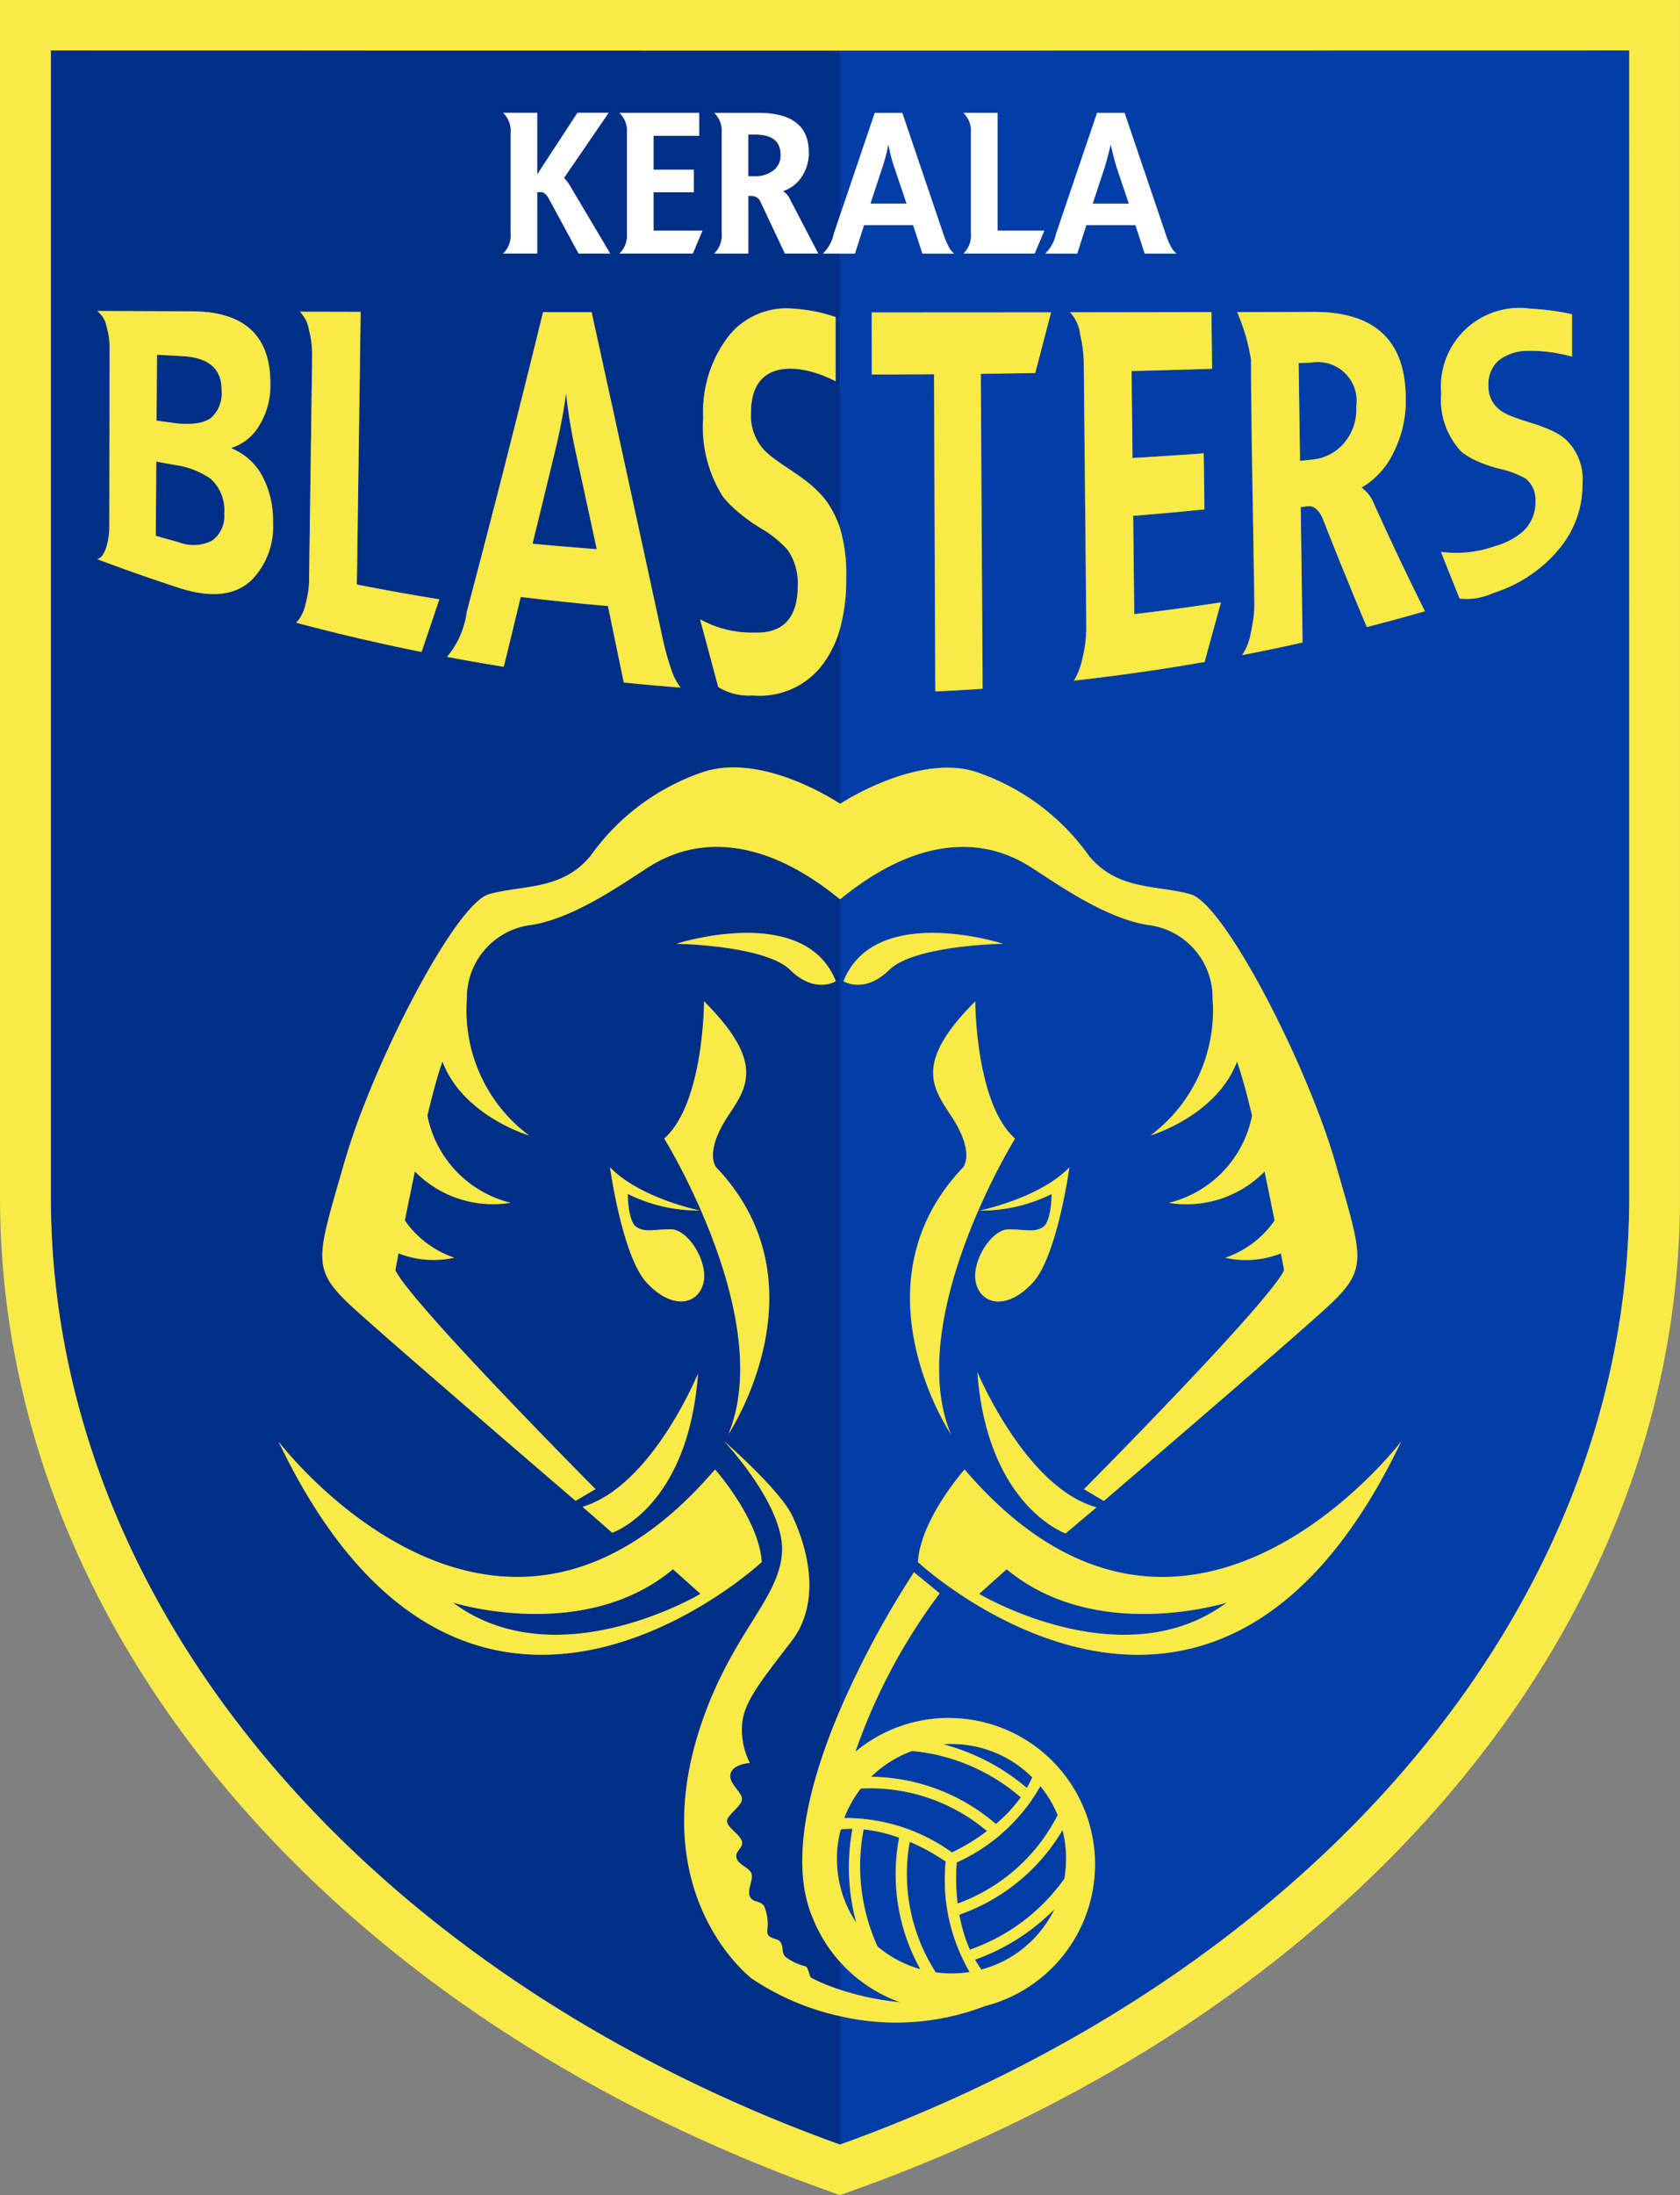
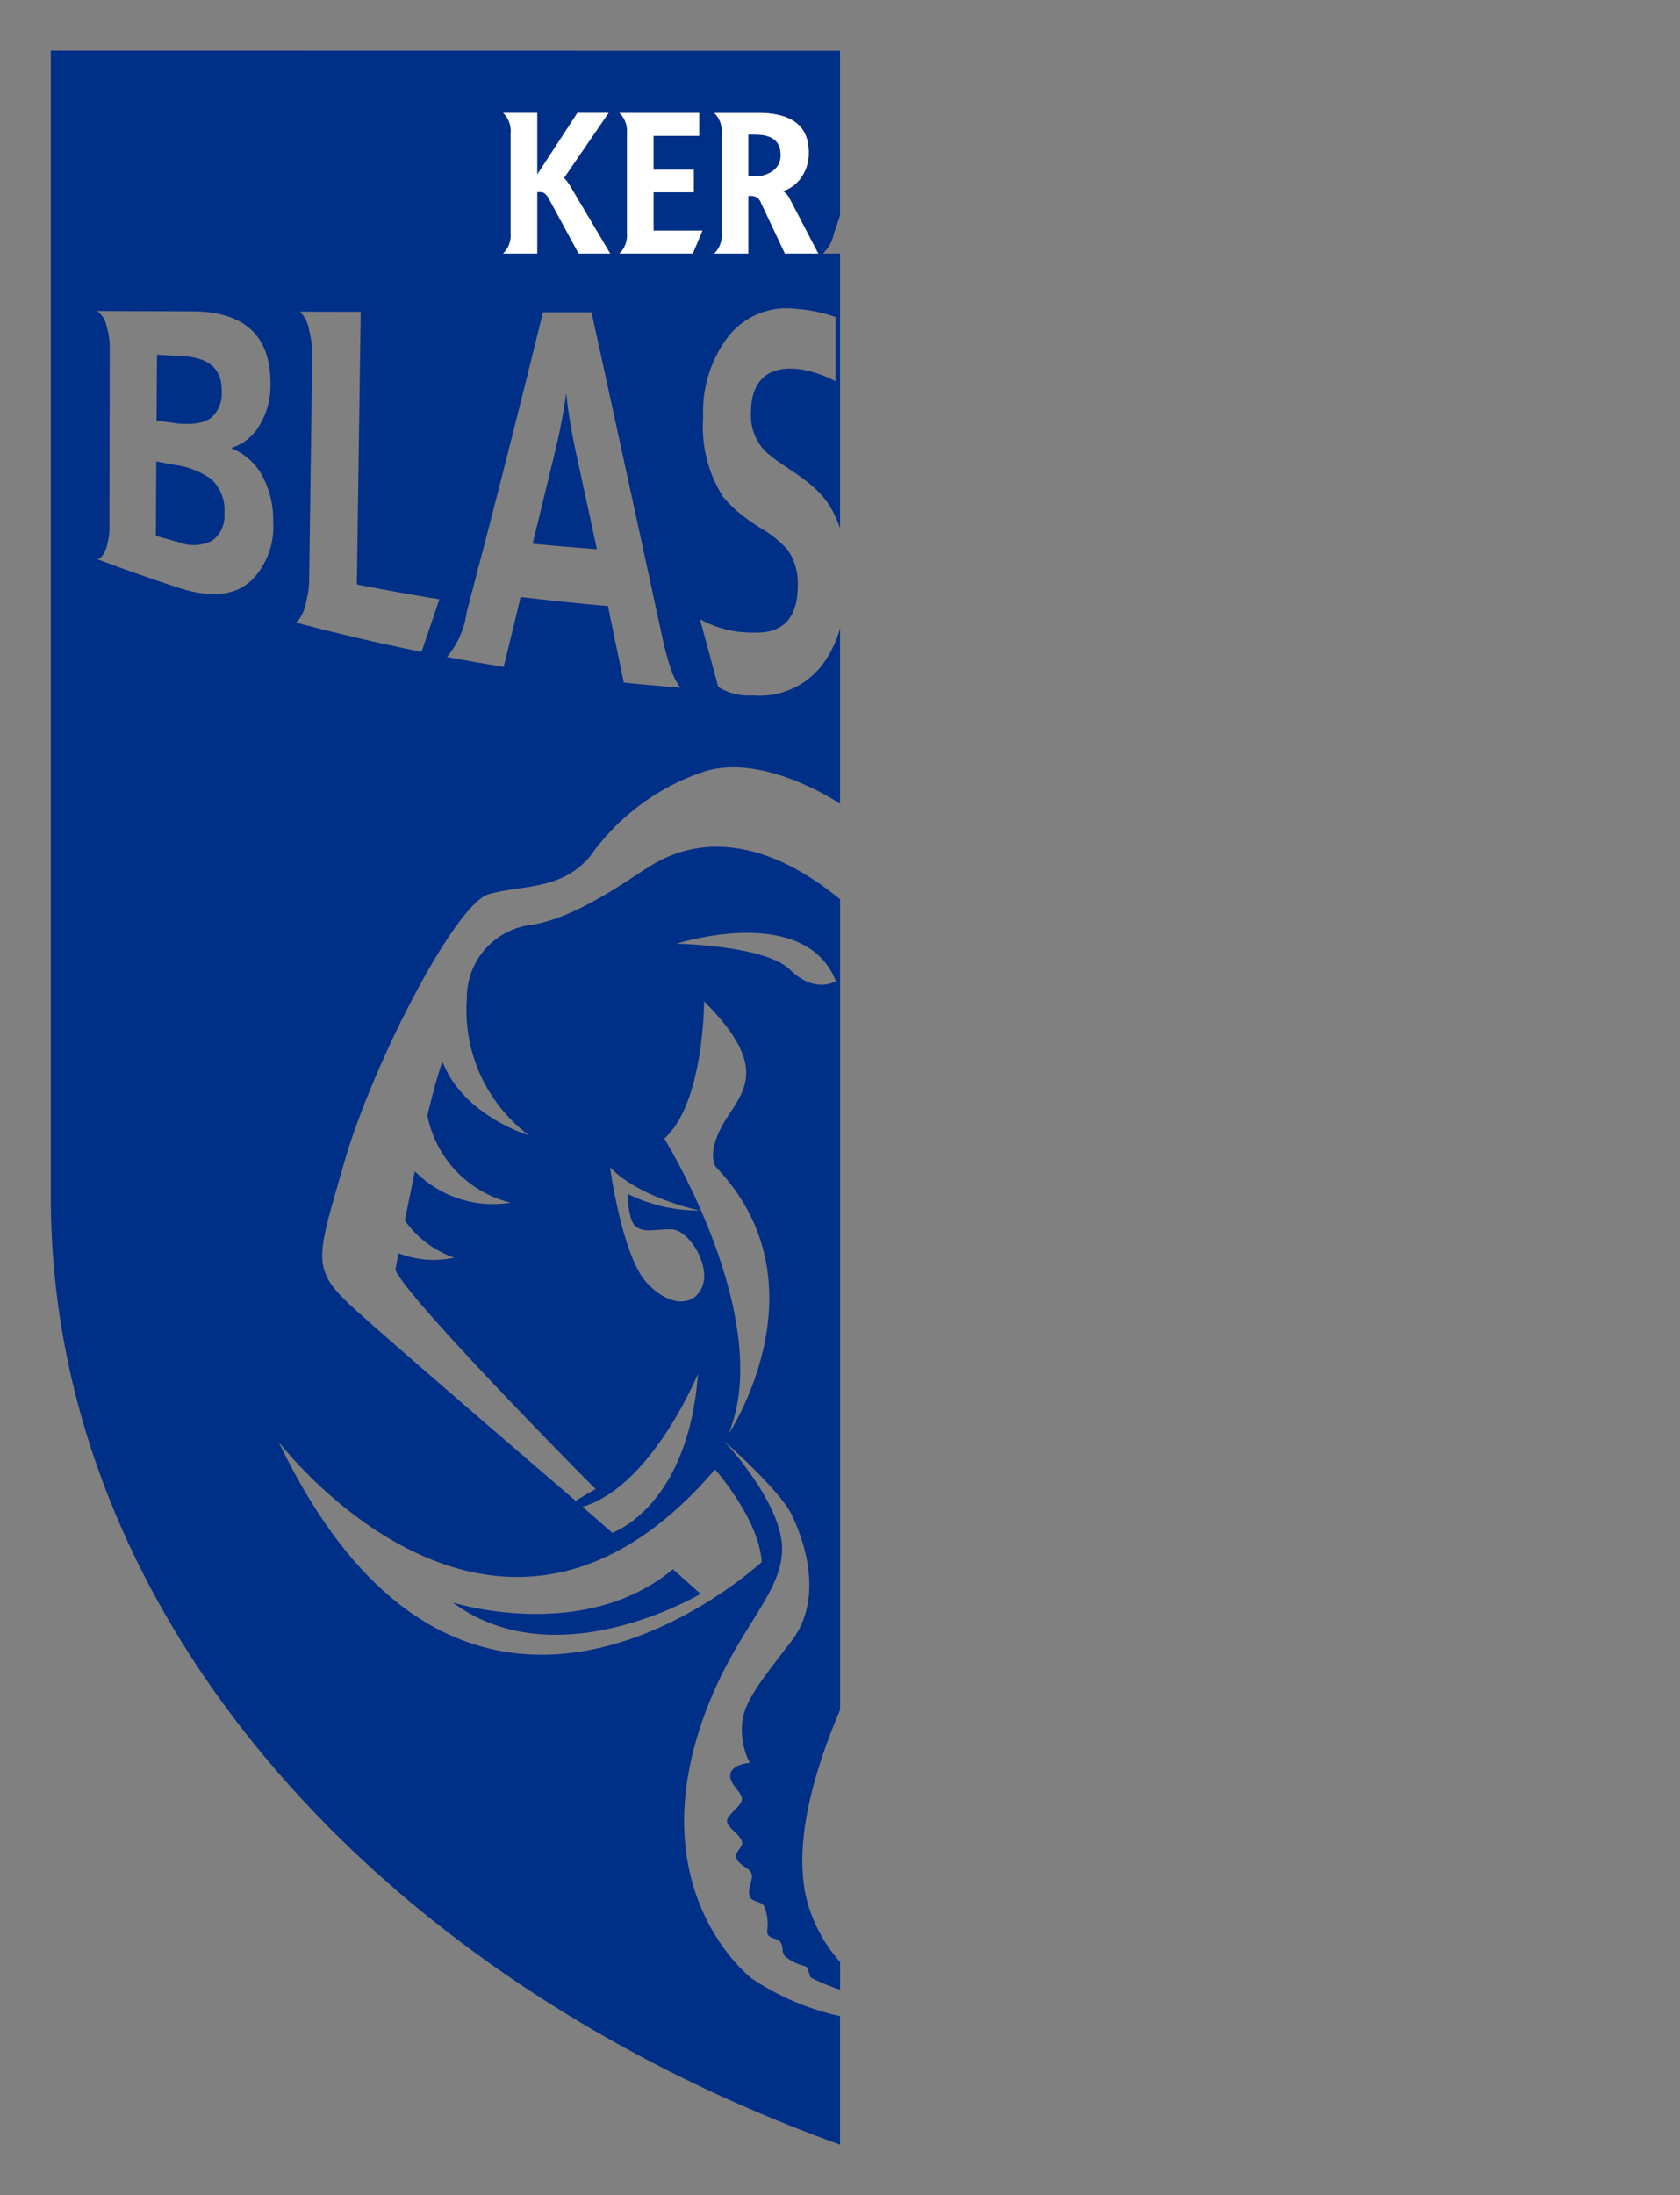
<svg xmlns="http://www.w3.org/2000/svg" viewBox="0 0 92.335 120.563">
  <rect x="0" y="0" width="92.335" height="120.563" fill="#808080" stroke="none" />
  <g id="Сгруппировать_110991" data-name="Сгруппировать 110991" transform="translate(-728 -117.47)">
-     <path id="Контур_108257" data-name="Контур 108257" d="M988.9,232.308a11.221,11.221,0,0,0,.051,2.257,9.943,9.943,0,0,0,5.494-4.856,6.291,6.291,0,0,0-.948-1.593A10.031,10.031,0,0,1,988.9,232.308Zm5.816-1.774a10.69,10.69,0,0,1-5.673,4.646,8.284,8.284,0,0,0,.581,1.921,10.631,10.631,0,0,0,5.194-3.9A6.329,6.329,0,0,0,994.715,230.534ZM984.2,227.6h0a10.694,10.694,0,0,1,6.856,2.6,8.375,8.375,0,0,0,1.371-1.463,10.632,10.632,0,0,0-5.972-2.55A6.285,6.285,0,0,0,984.2,227.6Zm3.962-1.783a11.694,11.694,0,0,1,4.6,2.4,5.923,5.923,0,0,0,.3-.586,6.284,6.284,0,0,0-4.892-1.814Zm2.092,12.374a6.256,6.256,0,0,0,4.018-3.319,11.62,11.62,0,0,1-4.369,2.776,6.306,6.306,0,0,0,.351.544Zm-7.764-.425v1.525a14.938,14.938,0,0,0,3.3.689,8.025,8.025,0,0,1-3.3-2.215Zm2.8-99.173c-.056-.215-.1-.425-.137-.629h-.011c-.036.2-.081.4-.137.615s-.123.434-.2.667l-.646,1.959h1.989l-.667-1.98q-.106-.307-.19-.629Zm-2.57,91.275a10.021,10.021,0,0,1,5.919,1.892,11.5,11.5,0,0,0,1.928-1.174,9.961,9.961,0,0,0-6.937-2.338,6.193,6.193,0,0,0-.908,1.62Zm6.889,8.458a10.054,10.054,0,0,1-1.317-6.068,11.2,11.2,0,0,0-1.979-1.085,9.961,9.961,0,0,0,1.432,7.171A6.367,6.367,0,0,0,989.609,238.327Zm-3.874-7.379a8.367,8.367,0,0,0-1.951-.459,10.657,10.657,0,0,0,.765,6.436,6.31,6.31,0,0,0,2.353,1.244A10.713,10.713,0,0,1,985.735,230.948Zm22.643-81.016-.691.025.076,5.371.615-.063a2.624,2.624,0,0,0,1.816-.921,2.854,2.854,0,0,0,.662-2,2.135,2.135,0,0,0-2.478-2.411ZM997.7,139.223c-.07-.2-.293-1.054-.327-1.261h-.011c-.036.2-.26,1.049-.338,1.28l-.646,1.959h1.989l-.667-1.98Zm-6.059,76.983-1.512,1.353s7.9,4.722,13.615.477c0,0-7.174,2.268-12.1-1.83ZM982.489,132.8v9.061l1.913-5.641h1.514l2.255,6.648a4.168,4.168,0,0,0,.3.709,1.12,1.12,0,0,0,.3.371h-1.747l-.508-1.566h-2.7l-.5,1.566h-.823V159.04a8.879,8.879,0,0,1,.336,2.734,9.956,9.956,0,0,1-.336,2.749v9.643s4.322-2.843,7.554-1.725a12.5,12.5,0,0,1,6.143,4.608c1.579,1.884,3.695,1.568,5.561,2.082s6.433,9.39,7.974,14.794,1.866,5.789-.707,8.106-12.027,10.421-12.027,10.421l-1.094-.644s10.164-10.225,11-12.027c0,0-.063-.347-.174-.924a5.246,5.246,0,0,1-3.06.241,5.458,5.458,0,0,0,2.711-2.044c-.161-.812-.349-1.74-.55-2.693a6.031,6.031,0,0,1-5.259,1.72,6.16,6.16,0,0,0,4.572-4.789c-.291-1.21-.579-2.277-.828-2.97-1.138,2.993-4.756,4.058-4.756,4.058a8.564,8.564,0,0,0,3.414-7.485,4.024,4.024,0,0,0-3.554-4.076c-2.675-.425-5.715-2.8-6.809-3.4s-4.7-2.425-10.1,1.982l-.013.011v44.52a51.147,51.147,0,0,1,4.064-7.563l1.411,1.159a32.023,32.023,0,0,0-4.632,8.7,8.034,8.034,0,1,1,7.113,13.965,13.607,13.607,0,0,1-7.956.552V247.8c25.628-9.223,43.375-29.206,43.375-52.043V132.79l-43.375.007Zm6.782,3.418h1.874v6.469h2.572l-.53,1.261h-3.917a1.356,1.356,0,0,0,.412-1.1v-5.527a1.359,1.359,0,0,0-.412-1.1Zm3.937,14.285q-1.5.024-2.993.042.052,8.651.1,17.3-1.3.087-2.6.146-.035-8.713-.069-17.425-1.712.014-3.425.018,0-1.706-.005-3.411,4.929,0,9.856-.005-.434,1.657-.87,3.331Zm.562-6.558a2.09,2.09,0,0,0,.593-1.08l2.255-6.648h1.514l2.255,6.648a4.028,4.028,0,0,0,.3.709,1.121,1.121,0,0,0,.3.371h-1.747l-.508-1.566h-2.7l-.5,1.566Zm8.75,22.431q-3.584.627-7.191,1.025a2.313,2.313,0,0,0,.241-.456,4.235,4.235,0,0,0,.221-.7,7.382,7.382,0,0,0,.228-1.821q-.071-7.191-.139-14.381a7.835,7.835,0,0,0-.054-.841,6.5,6.5,0,0,0-.148-.814,2.132,2.132,0,0,0-.553-1.215l7.766-.011q.019,1.557.04,3.114-2.214.068-4.429.123.027,2.387.054,4.776,1.959-.114,3.912-.255.019,1.538.04,3.078-1.956.2-3.917.353l.06,5.4q2.387-.282,4.767-.647-.448,1.625-.9,3.273ZM996.581,212.8l-1.7,1.434s-4.308-1.508-4.849-8.853c0,0,2.664,6.364,6.547,7.417Zm-1.488-18.666s-.669,4.865-2.007,6.324-2.736,1.275-3.1.121.792-3.04,1.763-3.04,1.4.183,1.884-.121.486-1.825.486-1.825a8.676,8.676,0,0,1-3.953.911s3.284-.667,4.926-2.371Zm-12.414-10.229c1.731-4.326,8.76-2.054,8.76-2.054s-4.867.08-6.245,1.432-2.516.624-2.516.624Zm6.576,10.229s.705-.787-.671-2.857c-1.031-1.552-2-2.919,1.34-6.261,0,0,0,5.594,2.187,7.538,0,0-6.14,9.911-3.527,16.235C988.584,208.791,983.115,200.582,989.255,194.136Zm-2.487,21.675c.148-2.369,2.566-5.086,2.566-5.086,12.094,14.119,23.99-1.53,23.99-1.53C1002.958,230.867,986.768,215.811,986.768,215.811Zm24.664-51.354q-1.191-2.824-2.391-5.874c-.219-.555-.515-.812-.888-.761-.118.016-.235.033-.354.047q.052,3.719.1,7.437-1.658.372-3.322.693a3.015,3.015,0,0,0,.472-1.174c.058-.268.109-.548.148-.837a5.671,5.671,0,0,0,.054-.845c-.061-4.458-.183-10.124-.183-13.349a10.633,10.633,0,0,0-.765-2.637l4.293-.009q4.91.03,4.97,4.657a6.328,6.328,0,0,1-.685,3.091,4.437,4.437,0,0,1-1.742,1.9,2,2,0,0,1,.7.937c.933,2.051,1.863,4.008,2.783,5.854q-1.592.458-3.194.868Zm10.623-4.357q-.163.206-.342.4a7.746,7.746,0,0,1-3.344,2.091,3.442,3.442,0,0,1-1.832.3q-.51-1.253-1.025-2.564a6.35,6.35,0,0,0,2.926-.3,3.911,3.911,0,0,0,1.572-.8,2.167,2.167,0,0,0,.705-1.676,1.49,1.49,0,0,0-.539-1.241,5.208,5.208,0,0,0-1.311-.515,7.058,7.058,0,0,1-1.371-.452,4.318,4.318,0,0,1-.837-.492,4.139,4.139,0,0,1-1.132-3.225,4.316,4.316,0,0,1,4.912-4.65c.3.013.64.043,1.027.089s.8.118,1.25.215q0,1.166,0,2.331a8.578,8.578,0,0,0-1.208-.251,7.984,7.984,0,0,0-1.228-.071,2.616,2.616,0,0,0-1.613.541,1.745,1.745,0,0,0-.546,1.36,1.621,1.621,0,0,0,.716,1.412,2.72,2.72,0,0,0,.577.289c.273.109.619.228,1.038.354a8.693,8.693,0,0,1,1.156.434,2.8,2.8,0,0,1,1.684,2.928,5.456,5.456,0,0,1-1.233,3.5Zm-38.678,75.516a11.671,11.671,0,0,1-.208-5.158,6.031,6.031,0,0,0-.649.034c-.013.047-.022.094-.032.141a6.3,6.3,0,0,0,.89,4.982Z" transform="translate(-208.32 -12.549)" fill="#003da6" />
    <path id="Контур_108258" data-name="Контур 108258" d="M751.418,153.271a1.955,1.955,0,0,0,.81-.275,1.8,1.8,0,0,0,.609-1.541q.019-1.771-2.158-1.877-.7-.038-1.394-.078-.011,1.809-.023,3.619c.315.043.628.087.942.128A4.47,4.47,0,0,0,751.418,153.271Zm.83,3.049a4.471,4.471,0,0,0-1.987-.767c-.338-.061-.675-.125-1.013-.19q-.014,2.043-.025,4.085.64.182,1.28.358a2.218,2.218,0,0,0,1.823-.1,1.663,1.663,0,0,0,.662-1.481,2.32,2.32,0,0,0-.738-1.906Zm29.925-18.908h-.392V139.7h.349a1.575,1.575,0,0,0,1.038-.318,1.029,1.029,0,0,0,.392-.857q0-1.112-1.387-1.112Zm-3.017,80.144-1.512-1.353c-4.93,4.1-12.1,1.83-12.1,1.83,5.709,4.246,13.614-.477,13.614-.477Zm7.326-74.691.342-1.007V132.8l-43.375-.007v62.97c0,22.836,17.747,42.818,43.375,52.043v-7.059a14.141,14.141,0,0,1-4.852-2.067S776,234.144,779.2,224.7c1.7-5.022,4.308-6.881,4.438-9.455s-3.185-6.078-3.185-6.078,3.055,2.671,3.729,4.069,1.785,4.583-.049,6.946-2.653,3.425-2.7,4.632a4.017,4.017,0,0,0,.434,2.026s-.917.047-1.06.579.626,1.013.626,1.4-.821.87-.821,1.206.532.6.774,1.013-.338.6-.264.987.6.508.8.821-.192.866-.072,1.277.555.241.8.579a2.53,2.53,0,0,1,.168,1.374c0,.483.579.336.747.628s.023.506.241.772a2.905,2.905,0,0,0,1.109.53c.17.049.217.532.313.628a10.449,10.449,0,0,0,1.6.66v-1.525a8.021,8.021,0,0,1-1.478-2.366h0c-1.376-3.136-.161-7.637,1.478-11.475v-44.52l-.016-.013c-5.393-4.406-9.041-2.588-10.133-1.982s-4.134,2.979-6.809,3.4a4.024,4.024,0,0,0-3.554,4.076,8.563,8.563,0,0,0,3.414,7.485s-3.621-1.065-4.756-4.058c-.25.691-.537,1.758-.828,2.968a6.162,6.162,0,0,0,4.572,4.789,6.031,6.031,0,0,1-5.259-1.72c-.2.951-.389,1.881-.55,2.693a5.458,5.458,0,0,0,2.711,2.044,5.264,5.264,0,0,1-3.06-.241l-.174.924c.836,1.8,11,12.027,11,12.027l-1.094.644s-9.455-8.106-12.026-10.421-2.252-2.7-.707-8.106,6.111-14.278,7.974-14.794,3.982-.2,5.561-2.08a12.5,12.5,0,0,1,6.143-4.608c3.232-1.118,7.317,1.544,7.59,1.727v-9.643a5.962,5.962,0,0,1-.951,1.98,4.326,4.326,0,0,1-3.852,1.711,3.144,3.144,0,0,1-1.893-.463q-.5-1.861-1-3.718a5.891,5.891,0,0,0,3,.731c1.577.052,2.367-.819,2.371-2.575a3.249,3.249,0,0,0-.544-1.955,6.536,6.536,0,0,0-.535-.524,6.041,6.041,0,0,0-.8-.588,9.977,9.977,0,0,1-1.391-.975,6.438,6.438,0,0,1-.843-.848,7.182,7.182,0,0,1-1.085-4.369,6.8,6.8,0,0,1,1.371-4.416,4.075,4.075,0,0,1,3.628-1.537,9.975,9.975,0,0,1,1.027.128,8.436,8.436,0,0,1,1.252.329v3.528a6.256,6.256,0,0,0-1.217-.49s-3.432-1.2-3.432,2.21a2.766,2.766,0,0,0,.705,2.036c.859.917,2.677,1.588,3.6,3.067a5.584,5.584,0,0,1,.588,1.251V143.943h-.935a2.089,2.089,0,0,0,.593-1.08Zm-18.177-6.648h1.874V139.6l2.212-3.387h1.714L771.65,139.8a1.162,1.162,0,0,1,.143.154,2.516,2.516,0,0,1,.2.291l2.2,3.706h-1.736l-1.63-3.006c-.141-.248-.286-.371-.434-.371h-.212v3.376h-1.874a1.356,1.356,0,0,0,.412-1.1v-5.527A1.359,1.359,0,0,0,768.306,136.217Zm-13.828,25.674c-.91.863-2.27.984-4.069.389-1.6-.524-2.961-1.007-4.409-1.55.2-.036.373-.25.506-.644a3.992,3.992,0,0,0,.119-.519,3.674,3.674,0,0,0,.047-.564q.008-4.951.016-9.9a3.923,3.923,0,0,0-.166-1.145A1.361,1.361,0,0,0,746,147.1l5.131.018q4.444-.022,4.391,4.051a4.153,4.153,0,0,1-.6,2.2,2.712,2.712,0,0,1-1.519,1.241v.043a3.359,3.359,0,0,1,1.725,1.6,5.218,5.218,0,0,1,.544,2.449,4.2,4.2,0,0,1-1.188,3.19ZM786.6,183.906s-1.136.729-2.516-.624-6.245-1.432-6.245-1.432,7.03-2.271,8.76,2.054Zm-7.247,1.109c3.344,3.342,2.371,4.709,1.34,6.261-1.374,2.071-.671,2.857-.671,2.857,6.14,6.444.671,14.653.671,14.653,2.613-6.324-3.527-16.235-3.527-16.235,2.188-1.944,2.188-7.538,2.188-7.538ZM779.11,196.5a8.684,8.684,0,0,1-3.953-.911s0,1.519.486,1.825.911.121,1.884.121,2.129,1.884,1.763,3.04-1.763,1.338-3.1-.121-2.007-6.324-2.007-6.324c1.642,1.7,4.926,2.371,4.926,2.371Zm-.092,8.961c-.541,7.344-4.715,8.737-4.715,8.737l-1.63-1.423C776.491,211.644,779.018,205.465,779.018,205.465Zm.935,5.261s2.42,2.716,2.566,5.086c0,0-16.192,15.056-26.556-6.616C755.963,209.2,767.859,224.845,779.953,210.726Zm-16.126-44.9q-3.467-.7-6.9-1.608a1.154,1.154,0,0,0,.246-.3,2.3,2.3,0,0,0,.23-.521c.065-.235.121-.479.168-.729a4.4,4.4,0,0,0,.076-.752q.084-6.158.168-12.316a5.737,5.737,0,0,0-.036-.722,4.712,4.712,0,0,0-.13-.7,1.847,1.847,0,0,0-.508-1.038q1.671.005,3.34.007-.106,7.49-.21,14.976,2.26.445,4.532.812-.488,1.462-.977,2.888Zm11.113,1.684q-.437-2.108-.87-4.2-2.4-.212-4.8-.5-.464,1.934-.931,3.838-1.56-.25-3.114-.543a4.842,4.842,0,0,0,1.083-2.479c1.4-5.281,2.8-10.784,4.19-16.452q1.335,0,2.669,0c1.268,5.771,2.55,11.679,3.849,17.662a15.349,15.349,0,0,0,.515,1.926,3.352,3.352,0,0,0,.523,1.027q-1.563-.117-3.121-.277Zm3.794-23.561H774.7a1.357,1.357,0,0,0,.412-1.1v-5.527a1.359,1.359,0,0,0-.412-1.1h4.382v1.261h-2.508v1.863h2.212v1.239h-2.212v2.107h2.689Zm5.06,0-1.313-2.783a.551.551,0,0,0-.5-.382h-.2v3.165H779.91a1.356,1.356,0,0,0,.412-1.1v-5.527a1.359,1.359,0,0,0-.412-1.1h2.414q2.783,0,2.783,2.159a2.307,2.307,0,0,1-.412,1.387,1.948,1.948,0,0,1-1.006.752,1.1,1.1,0,0,1,.392.467l1.546,2.964H783.8Zm-11.786,9.368c-.094-.561-.17-1.1-.226-1.637h-.018q-.1.762-.26,1.575c-.1.541-.23,1.109-.374,1.7q-.6,2.485-1.2,4.93,1.763.168,3.532.3-.567-2.629-1.132-5.223-.179-.806-.32-1.646Z" transform="translate(-12.656 -12.549)" fill="#002f87" />
    <g id="Сгруппировать_110987" data-name="Сгруппировать 110987" transform="translate(755.652 123.666)">
-       <path id="Контур_108259" data-name="Контур 108259" d="M1022.664,151.74h-1.874a1.357,1.357,0,0,1,.412,1.1v5.527a1.36,1.36,0,0,1-.412,1.1h3.917l.53-1.261h-2.572V151.74Z" transform="translate(-995.491 -151.738)" fill="#fff" />
-       <path id="Контур_108260" data-name="Контур 108260" d="M985.024,159.1a4.168,4.168,0,0,1-.3-.709l-2.255-6.648h-1.514l-1.913,5.641-.342,1.007a2.088,2.088,0,0,1-.593,1.08h1.758l.5-1.566h2.7l.508,1.566h1.747a1.122,1.122,0,0,1-.3-.371Zm-4.308-2.371.646-1.959q.117-.35.2-.667c.056-.212.1-.416.137-.615h.011c.036.2.081.414.137.629s.119.425.19.629l.667,1.98h-1.989Z" transform="translate(-960.53 -151.738)" fill="#fff" />
-       <path id="Контур_108261" data-name="Контур 108261" d="M1052.574,159.1a4.169,4.169,0,0,1-.3-.709l-2.255-6.648h-1.514l-2.255,6.648a2.087,2.087,0,0,1-.593,1.08h1.758l.5-1.566h2.7l.508,1.566h1.747A1.119,1.119,0,0,1,1052.574,159.1Zm-4.308-2.371.646-1.959c.078-.233.3-1.083.338-1.28h.011c.036.2.257,1.056.327,1.261l.667,1.98h-1.989Z" transform="translate(-1015.863 -151.738)" fill="#fff" />
      <path id="Контур_108262" data-name="Контур 108262" d="M948.82,156.039a1.939,1.939,0,0,0,1.005-.752,2.307,2.307,0,0,0,.412-1.387q0-2.159-2.783-2.159H945.04a1.356,1.356,0,0,1,.412,1.1v5.527a1.359,1.359,0,0,1-.412,1.1h1.874V156.3h.2a.551.551,0,0,1,.5.382l1.313,2.783h1.832l-1.546-2.964a1.087,1.087,0,0,0-.392-.467ZM948.3,154.9a1.575,1.575,0,0,1-1.038.318h-.349v-2.286h.392q1.386,0,1.387,1.112a1.024,1.024,0,0,1-.392.857Z" transform="translate(-933.44 -151.738)" fill="#fff" />
      <path id="Контур_108263" data-name="Контур 108263" d="M884.387,155.463a1.169,1.169,0,0,0-.143-.154l2.456-3.579h-1.714l-2.212,3.387V151.73H880.9a1.356,1.356,0,0,1,.412,1.1v5.527a1.359,1.359,0,0,1-.412,1.1h1.874v-3.376h.212c.148,0,.293.123.434.371l1.629,3.006h1.736l-2.2-3.706A2.514,2.514,0,0,0,884.387,155.463Z" transform="translate(-880.9 -151.73)" fill="#fff" />
      <path id="Контур_108264" data-name="Контур 108264" d="M918.124,156.1h2.212v-1.239h-2.212V153h2.508V151.74H916.25a1.356,1.356,0,0,1,.412,1.1v5.527a1.359,1.359,0,0,1-.412,1.1h4.033l.53-1.261h-2.689Z" transform="translate(-909.857 -151.738)" fill="#fff" />
    </g>
-     <path id="Контур_108265" data-name="Контур 108265" d="M764.508,180s6.14,9.911,3.527,16.235c0,0,5.469-8.209-.671-14.652,0,0-.705-.789.671-2.857,1.031-1.552,2.006-2.919-1.34-6.261,0,0,0,5.594-2.188,7.538Zm9.073-34.765c-.928-1.479-2.745-2.15-3.6-3.067a2.766,2.766,0,0,1-.705-2.036c0-3.405,3.433-2.21,3.433-2.21a6.143,6.143,0,0,1,1.217.49v-3.528a8.439,8.439,0,0,0-1.251-.329,9.446,9.446,0,0,0-1.027-.128,4.071,4.071,0,0,0-3.628,1.537,6.8,6.8,0,0,0-1.371,4.416,7.181,7.181,0,0,0,1.085,4.369,6.438,6.438,0,0,0,.843.848,9.869,9.869,0,0,0,1.391.975,6.038,6.038,0,0,1,.8.588,6.531,6.531,0,0,1,.535.524,3.257,3.257,0,0,1,.544,1.955c0,1.756-.794,2.628-2.371,2.575a5.886,5.886,0,0,1-3-.731q.5,1.856,1,3.718a3.144,3.144,0,0,0,1.893.463,4.326,4.326,0,0,0,3.852-1.711,5.911,5.911,0,0,0,.951-1.98,10.029,10.029,0,0,0,.336-2.749,8.818,8.818,0,0,0-.336-2.734,5.508,5.508,0,0,0-.588-1.251Zm-10.046,42.67c1.338,1.458,2.736,1.275,3.1.121s-.792-3.04-1.763-3.04-1.4.183-1.885-.121-.486-1.825-.486-1.825a8.676,8.676,0,0,0,3.953.911s-3.284-.667-4.926-2.371c0,0,.669,4.865,2.007,6.324ZM781.6,172.467c-3.344,3.342-2.371,4.709-1.34,6.261,1.375,2.071.671,2.857.671,2.857-6.14,6.446-.671,14.654-.671,14.654-2.613-6.324,3.527-16.235,3.527-16.235C781.6,178.059,781.6,172.467,781.6,172.467Zm-7.663-1.11c-1.731-4.326-8.76-2.054-8.76-2.054s4.867.08,6.245,1.432,2.516.624,2.516.624Zm-33.2-29.254v-.043a2.712,2.712,0,0,0,1.519-1.241,4.125,4.125,0,0,0,.6-2.2q.052-4.072-4.391-4.051-2.566-.008-5.131-.018a1.361,1.361,0,0,1,.521.854,3.923,3.923,0,0,1,.166,1.145q-.008,4.951-.016,9.9a3.458,3.458,0,0,1-.047.564,3.983,3.983,0,0,1-.119.519c-.134.4-.3.609-.506.644,1.45.543,2.816,1.025,4.409,1.55,1.8.6,3.159.474,4.069-.389a4.2,4.2,0,0,0,1.188-3.19,5.223,5.223,0,0,0-.544-2.449,3.359,3.359,0,0,0-1.725-1.6Zm-4.111-5.151q.7.041,1.394.078c1.45.074,2.17.7,2.158,1.877a1.8,1.8,0,0,1-.609,1.541,1.921,1.921,0,0,1-.81.275,4.472,4.472,0,0,1-1.214-.024c-.315-.042-.628-.085-.942-.128Q736.617,138.761,736.63,136.951Zm3.038,10.207a2.225,2.225,0,0,1-1.823.1q-.64-.176-1.28-.358.013-2.043.025-4.085l1.013.19a4.462,4.462,0,0,1,1.987.767,2.32,2.32,0,0,1,.738,1.906,1.663,1.663,0,0,1-.662,1.481Zm16.949,3.093q2.393.293,4.8.5.434,2.092.87,4.2,1.56.16,3.121.277a3.314,3.314,0,0,1-.523-1.027,15.263,15.263,0,0,1-.515-1.926c-1.3-5.984-2.579-11.891-3.849-17.662q-1.335,0-2.669,0c-1.389,5.668-2.789,11.171-4.19,16.452a4.842,4.842,0,0,1-1.083,2.479q1.554.293,3.114.543.467-1.9.931-3.838Zm1.854-7.851q.217-.887.374-1.7c.107-.541.192-1.067.26-1.575h.018q.084.795.226,1.637t.32,1.646q.564,2.593,1.132,5.223-1.769-.133-3.532-.3.6-2.442,1.2-4.93Zm-6.324,7.985q-2.273-.366-4.532-.812.106-7.487.21-14.976l-3.34-.007a1.849,1.849,0,0,1,.508,1.038,4.619,4.619,0,0,1,.13.7,5.77,5.77,0,0,1,.036.722q-.084,6.158-.168,12.316a4.4,4.4,0,0,1-.076.752c-.047.25-.1.494-.168.729a2.33,2.33,0,0,1-.23.521,1.124,1.124,0,0,1-.246.3q3.429.911,6.9,1.608.488-1.427.977-2.888ZM728,117.47v65.748c0,11.726,4.4,23.082,12.735,32.846,8,9.377,19.237,16.855,32.484,21.626l.948.342.946-.342c13.247-4.771,24.48-12.249,32.484-21.626,8.332-9.762,12.737-21.12,12.737-32.846V117.47Zm89.545,65.741c0,22.836-17.747,42.818-43.375,52.043-25.628-9.223-43.375-29.206-43.375-52.043v-62.97l43.375.007,43.375-.007ZM767.3,198.176c-12.094,14.119-23.99-1.53-23.99-1.53,10.365,21.671,26.556,6.616,26.556,6.616C769.715,200.893,767.3,198.176,767.3,198.176Zm-14.41,7.308s7.174,2.268,12.1-1.83l1.512,1.353s-7.905,4.722-13.614.477Zm21.472-34.126s1.136.729,2.516-.624,6.245-1.432,6.245-1.432-7.03-2.271-8.76,2.054ZM761.647,201.65s4.176-1.393,4.715-8.737c0,0-2.528,6.18-6.344,7.314Zm18.5,10.173a8,8,0,0,0-5.134,1.856,31.947,31.947,0,0,1,4.632-8.7l-1.411-1.159a51.141,51.141,0,0,0-4.064,7.563c-1.638,3.838-2.854,8.339-1.478,11.477h0a8.091,8.091,0,0,0,4.782,4.579,15.068,15.068,0,0,1-3.3-.689,10.446,10.446,0,0,1-1.6-.66c-.1-.1-.143-.579-.313-.628a2.881,2.881,0,0,1-1.109-.53c-.217-.266-.074-.483-.241-.772s-.747-.145-.747-.628a2.53,2.53,0,0,0-.168-1.374c-.241-.338-.676-.168-.8-.579s.266-.964.072-1.277-.723-.436-.8-.821.506-.579.264-.987-.774-.675-.774-1.013.821-.821.821-1.206-.77-.868-.626-1.4,1.06-.579,1.06-.579a4.018,4.018,0,0,1-.434-2.026c.049-1.206.87-2.268,2.7-4.632s.723-5.547.049-6.946-3.729-4.069-3.729-4.069,3.311,3.507,3.185,6.078-2.74,4.433-4.438,9.455c-3.2,9.444,2.772,13.978,2.772,13.978a14.163,14.163,0,0,0,4.852,2.067,13.622,13.622,0,0,0,7.956-.552,8.034,8.034,0,0,0-1.979-15.821Zm4.588,3.259a5.934,5.934,0,0,1-.3.586,11.642,11.642,0,0,0-4.6-2.4,6.28,6.28,0,0,1,4.892,1.814Zm-8.854-.031a6.237,6.237,0,0,1,2.253-1.416,10.632,10.632,0,0,1,5.972,2.55,8.373,8.373,0,0,1-1.371,1.463,10.676,10.676,0,0,0-6.856-2.593h0Zm-.568.647a9.961,9.961,0,0,1,6.937,2.338,11.5,11.5,0,0,1-1.928,1.174,10.029,10.029,0,0,0-5.919-1.892,6.19,6.19,0,0,1,.908-1.62Zm-1.141,5.341a6.327,6.327,0,0,1,0-2.955l.033-.141c.217-.022.432-.034.649-.034a11.671,11.671,0,0,0,.208,5.158,6.264,6.264,0,0,1-.89-2.027Zm2.06,3.339a10.657,10.657,0,0,1-.765-6.436,8.257,8.257,0,0,1,1.951.459,10.711,10.711,0,0,0,1.166,7.221,6.31,6.31,0,0,1-2.353-1.244Zm3.2,1.418a9.97,9.97,0,0,1-1.432-7.171,11.328,11.328,0,0,1,1.979,1.085,10.054,10.054,0,0,0,1.317,6.068,6.366,6.366,0,0,1-1.863.018Zm5.279-1.736a6.259,6.259,0,0,1-2.772,1.582,6.311,6.311,0,0,1-.351-.544,11.621,11.621,0,0,0,4.369-2.776,6.23,6.23,0,0,1-1.246,1.736Zm1.79-3.413a10.636,10.636,0,0,1-5.194,3.9,8.371,8.371,0,0,1-.581-1.921,10.672,10.672,0,0,0,5.673-4.646A6.359,6.359,0,0,1,786.5,220.647Zm-5.867,1.369a11.517,11.517,0,0,1-.051-2.257,10.022,10.022,0,0,0,4.6-4.192,6.288,6.288,0,0,1,.948,1.593A9.958,9.958,0,0,1,780.629,222.016Zm5.935-20.328,1.7-1.434c-3.883-1.053-6.547-7.417-6.547-7.417.541,7.344,4.849,8.853,4.849,8.853Zm-.767-18.644s0,1.519-.486,1.825-.913.121-1.885.121-2.129,1.884-1.763,3.04,1.763,1.338,3.1-.121,2.007-6.324,2.007-6.324c-1.642,1.7-4.926,2.371-4.926,2.371a8.684,8.684,0,0,0,3.953-.911Zm-4.784,15.132s-2.42,2.716-2.566,5.086c0,0,16.192,15.056,26.556-6.616C805,196.646,793.108,212.3,781.014,198.176Zm.8,6.831,1.512-1.353c4.93,4.1,12.1,1.83,12.1,1.83-5.709,4.246-13.614-.477-13.614-.477Zm-2.479-66.987q.035,8.713.069,17.425,1.3-.057,2.6-.146-.051-8.651-.1-17.3,1.5-.016,2.993-.042.437-1.674.87-3.331-4.929.005-9.856.005,0,1.706.005,3.411,1.712-.005,3.425-.018Zm-5.161,23.6c-.273-.183-4.36-2.845-7.59-1.727a12.5,12.5,0,0,0-6.143,4.608c-1.579,1.884-3.7,1.566-5.561,2.08s-6.433,9.39-7.974,14.794-1.866,5.789.707,8.106S759.634,199.9,759.634,199.9l1.094-.644s-10.164-10.225-11-12.027c0,0,.063-.347.174-.924a5.264,5.264,0,0,0,3.06.241,5.448,5.448,0,0,1-2.711-2.044c.161-.812.349-1.74.55-2.693a6.031,6.031,0,0,0,5.259,1.72,6.16,6.16,0,0,1-4.572-4.789c.291-1.21.579-2.277.828-2.968,1.138,2.993,4.756,4.058,4.756,4.058a8.564,8.564,0,0,1-3.414-7.485,4.024,4.024,0,0,1,3.554-4.076c2.675-.425,5.715-2.8,6.809-3.4s4.74-2.425,10.133,1.982l.016.013.013-.011c5.393-4.406,9.006-2.588,10.1-1.982s4.134,2.979,6.809,3.4a4.024,4.024,0,0,1,3.554,4.076,8.564,8.564,0,0,1-3.414,7.485s3.619-1.065,4.756-4.058c.25.691.537,1.758.828,2.97a6.162,6.162,0,0,1-4.572,4.789,6.031,6.031,0,0,0,5.259-1.72c.2.953.389,1.881.55,2.693a5.458,5.458,0,0,1-2.711,2.044,5.264,5.264,0,0,0,3.06-.241c.11.577.174.924.174.924-.836,1.8-11,12.027-11,12.027l1.094.644s9.455-8.1,12.027-10.421,2.252-2.7.707-8.106-6.111-14.278-7.974-14.794-3.982-.2-5.561-2.082a12.513,12.513,0,0,0-6.143-4.608c-3.232-1.118-7.554,1.725-7.554,1.725Zm35.948-14.139a6.351,6.351,0,0,1-2.926.3q.515,1.31,1.025,2.564a3.441,3.441,0,0,0,1.832-.3,7.762,7.762,0,0,0,3.344-2.091c.119-.13.235-.264.342-.4a5.467,5.467,0,0,0,1.233-3.5,3.107,3.107,0,0,0-.9-2.427,3.182,3.182,0,0,0-.783-.5,8.6,8.6,0,0,0-1.156-.434c-.42-.127-.765-.246-1.038-.354a2.765,2.765,0,0,1-.577-.289,1.615,1.615,0,0,1-.716-1.412,1.748,1.748,0,0,1,.546-1.36,2.609,2.609,0,0,1,1.613-.541,8.239,8.239,0,0,1,1.228.071,8.577,8.577,0,0,1,1.208.251q0-1.164,0-2.331c-.447-.1-.864-.17-1.25-.215s-.729-.074-1.027-.089a4.316,4.316,0,0,0-4.912,4.65,4.136,4.136,0,0,0,1.132,3.225,4.276,4.276,0,0,0,.837.492,7.1,7.1,0,0,0,1.371.452,5.784,5.784,0,0,1,.785.259,4.823,4.823,0,0,1,.526.257A1.491,1.491,0,0,1,812.39,145a2.167,2.167,0,0,1-.705,1.676,3.887,3.887,0,0,1-1.572.8Zm-13.365-10.234c0,3.223.121,8.891.183,13.349a5.655,5.655,0,0,1-.054.845c-.04.289-.089.57-.148.837a3.016,3.016,0,0,1-.472,1.174q1.666-.323,3.322-.693-.051-3.719-.1-7.437l.354-.047c.373-.051.669.206.888.761q1.2,3.046,2.391,5.874,1.6-.41,3.194-.868c-.922-1.846-1.85-3.8-2.783-5.854a1.985,1.985,0,0,0-.7-.937,4.427,4.427,0,0,0,1.742-1.9,6.307,6.307,0,0,0,.685-3.091q-.057-4.628-4.97-4.657-2.146.005-4.293.009a10.63,10.63,0,0,1,.765,2.637Zm3.306.139a2.134,2.134,0,0,1,2.478,2.411,2.854,2.854,0,0,1-.662,2,2.621,2.621,0,0,1-1.816.921l-.615.063-.076-5.371.691-.025Zm-12.7-1.548a6.449,6.449,0,0,1,.148.814,7.43,7.43,0,0,1,.054.841q.071,7.192.139,14.381a7.39,7.39,0,0,1-.228,1.821,4.009,4.009,0,0,1-.221.7,2.352,2.352,0,0,1-.241.456q3.608-.4,7.191-1.025.448-1.649.9-3.273-2.379.366-4.767.647l-.06-5.4q1.961-.157,3.917-.353-.019-1.538-.04-3.078-1.956.141-3.912.255-.027-2.387-.054-4.776,2.216-.054,4.429-.123-.019-1.557-.04-3.114-3.882.008-7.766.011a2.12,2.12,0,0,1,.553,1.215Z" transform="translate(0 0)" fill="#f8ea47" />
  </g>
</svg>